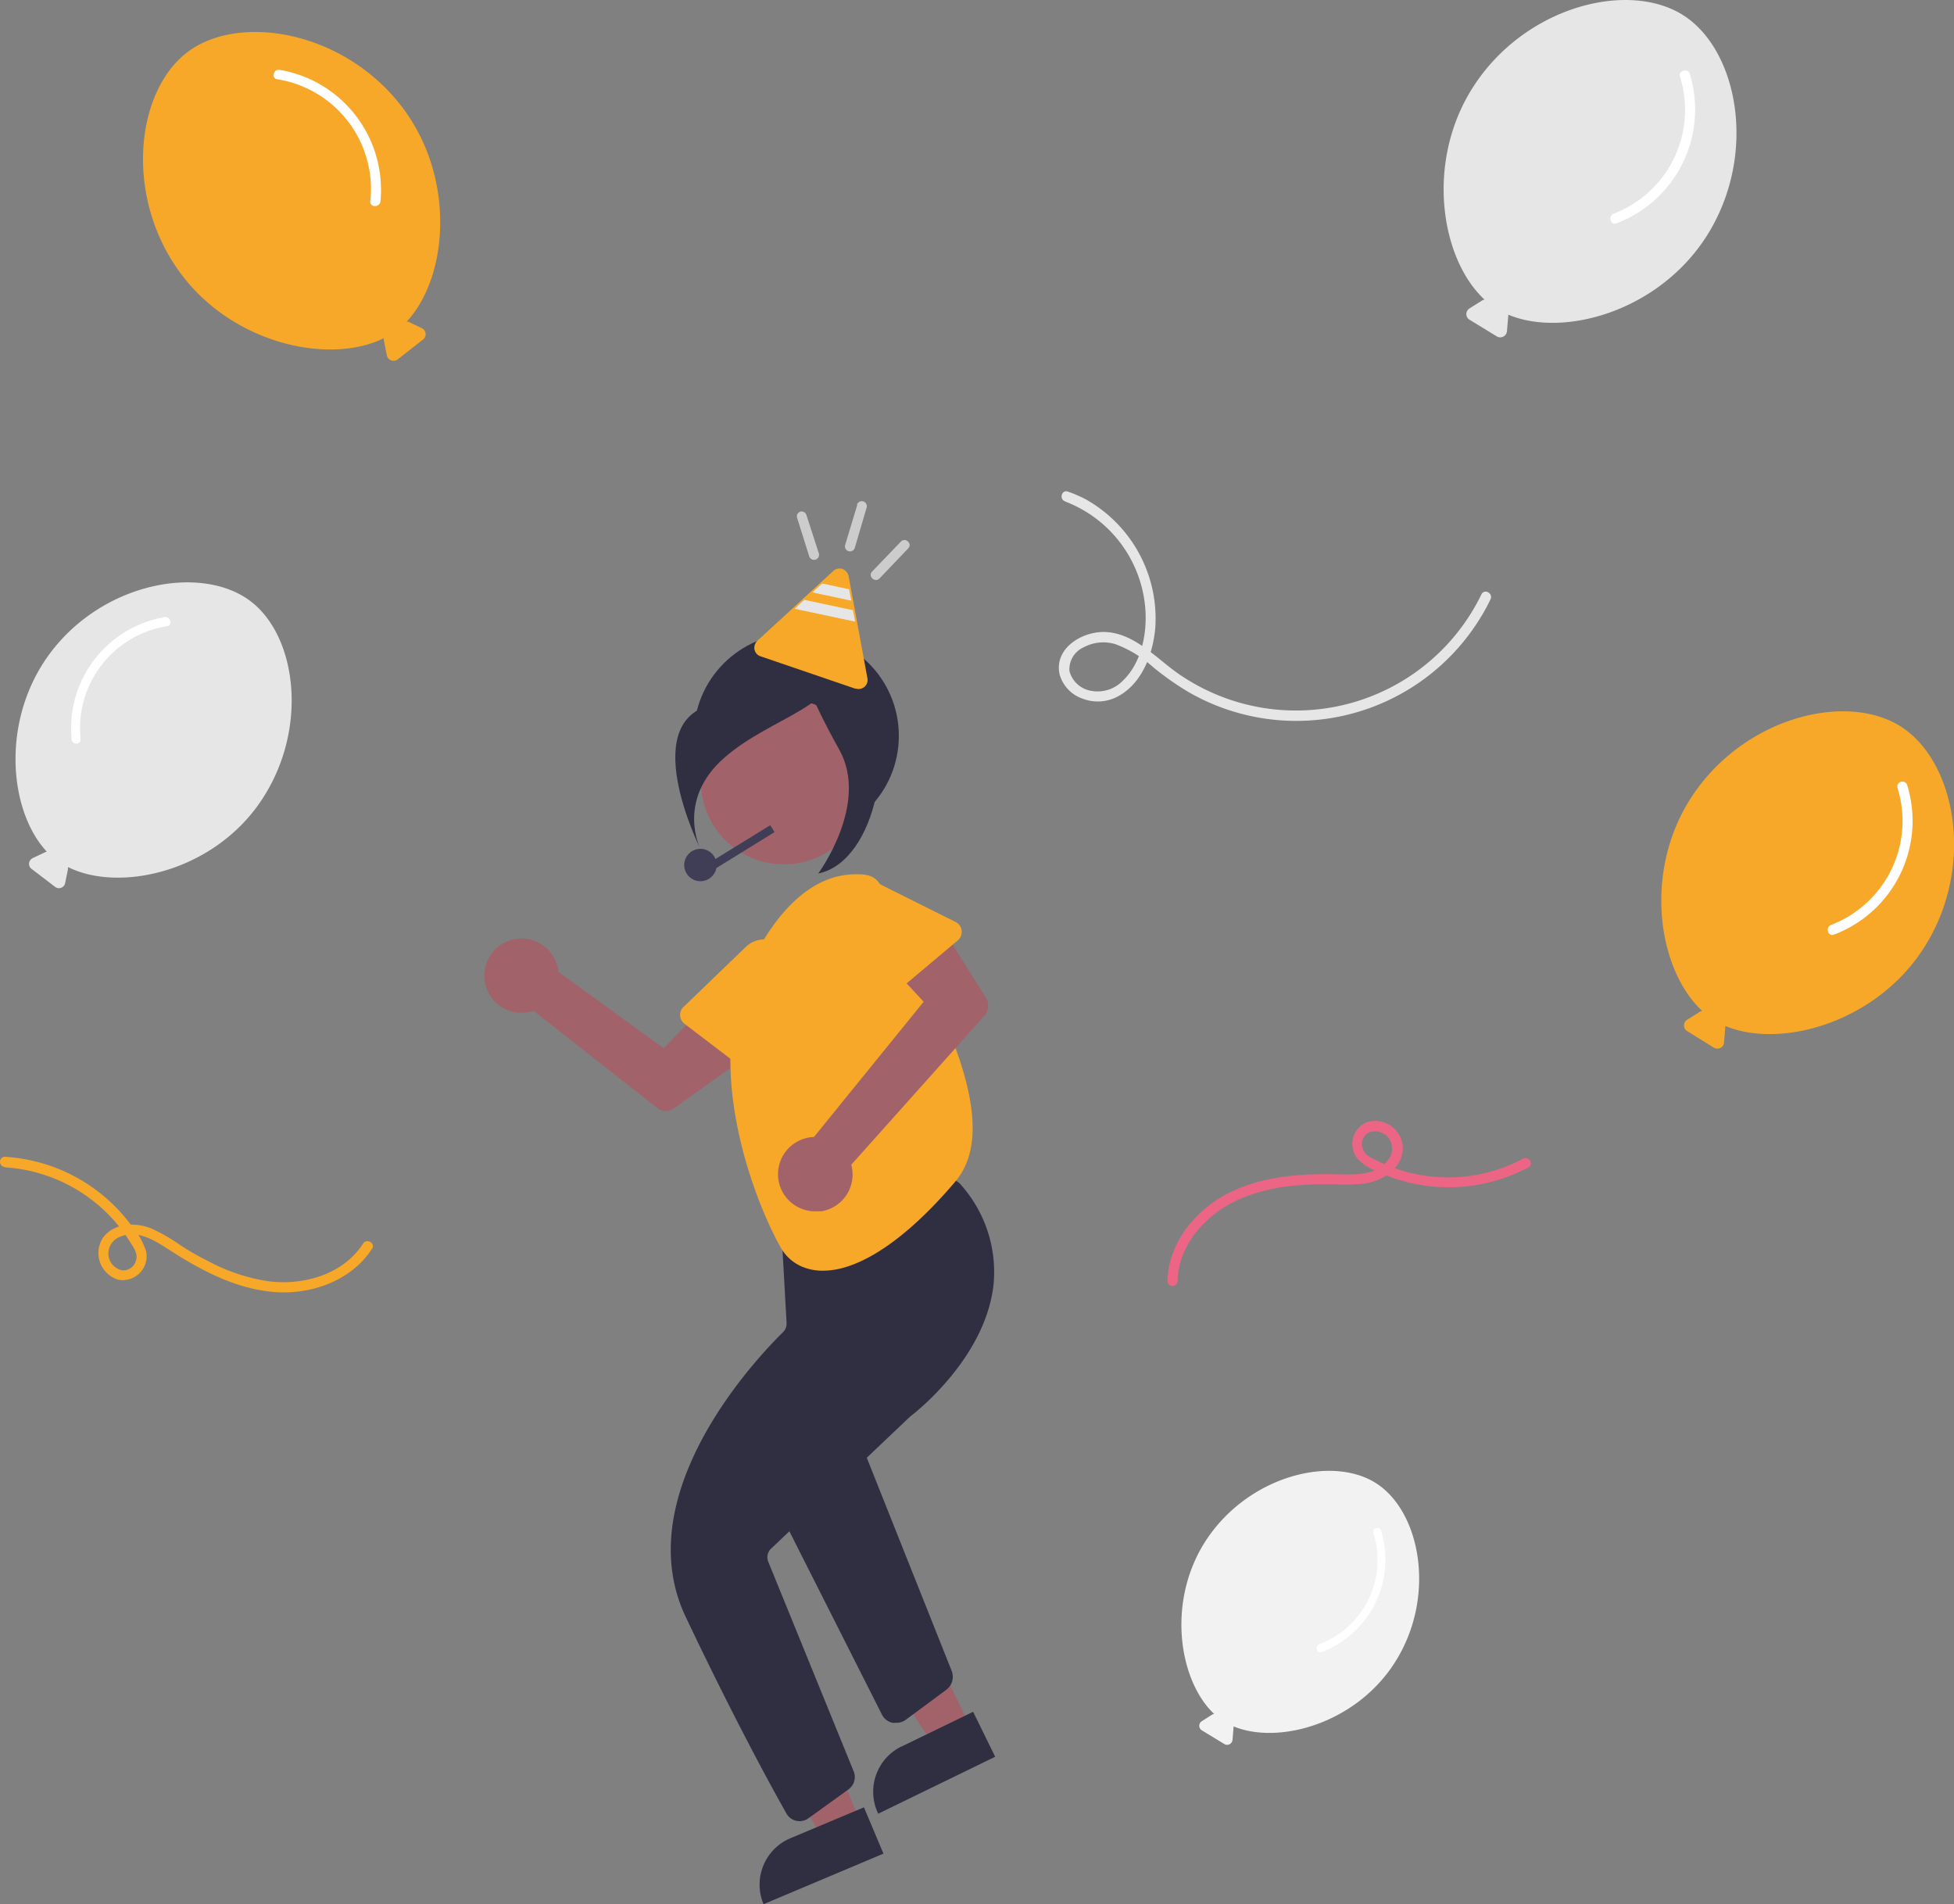
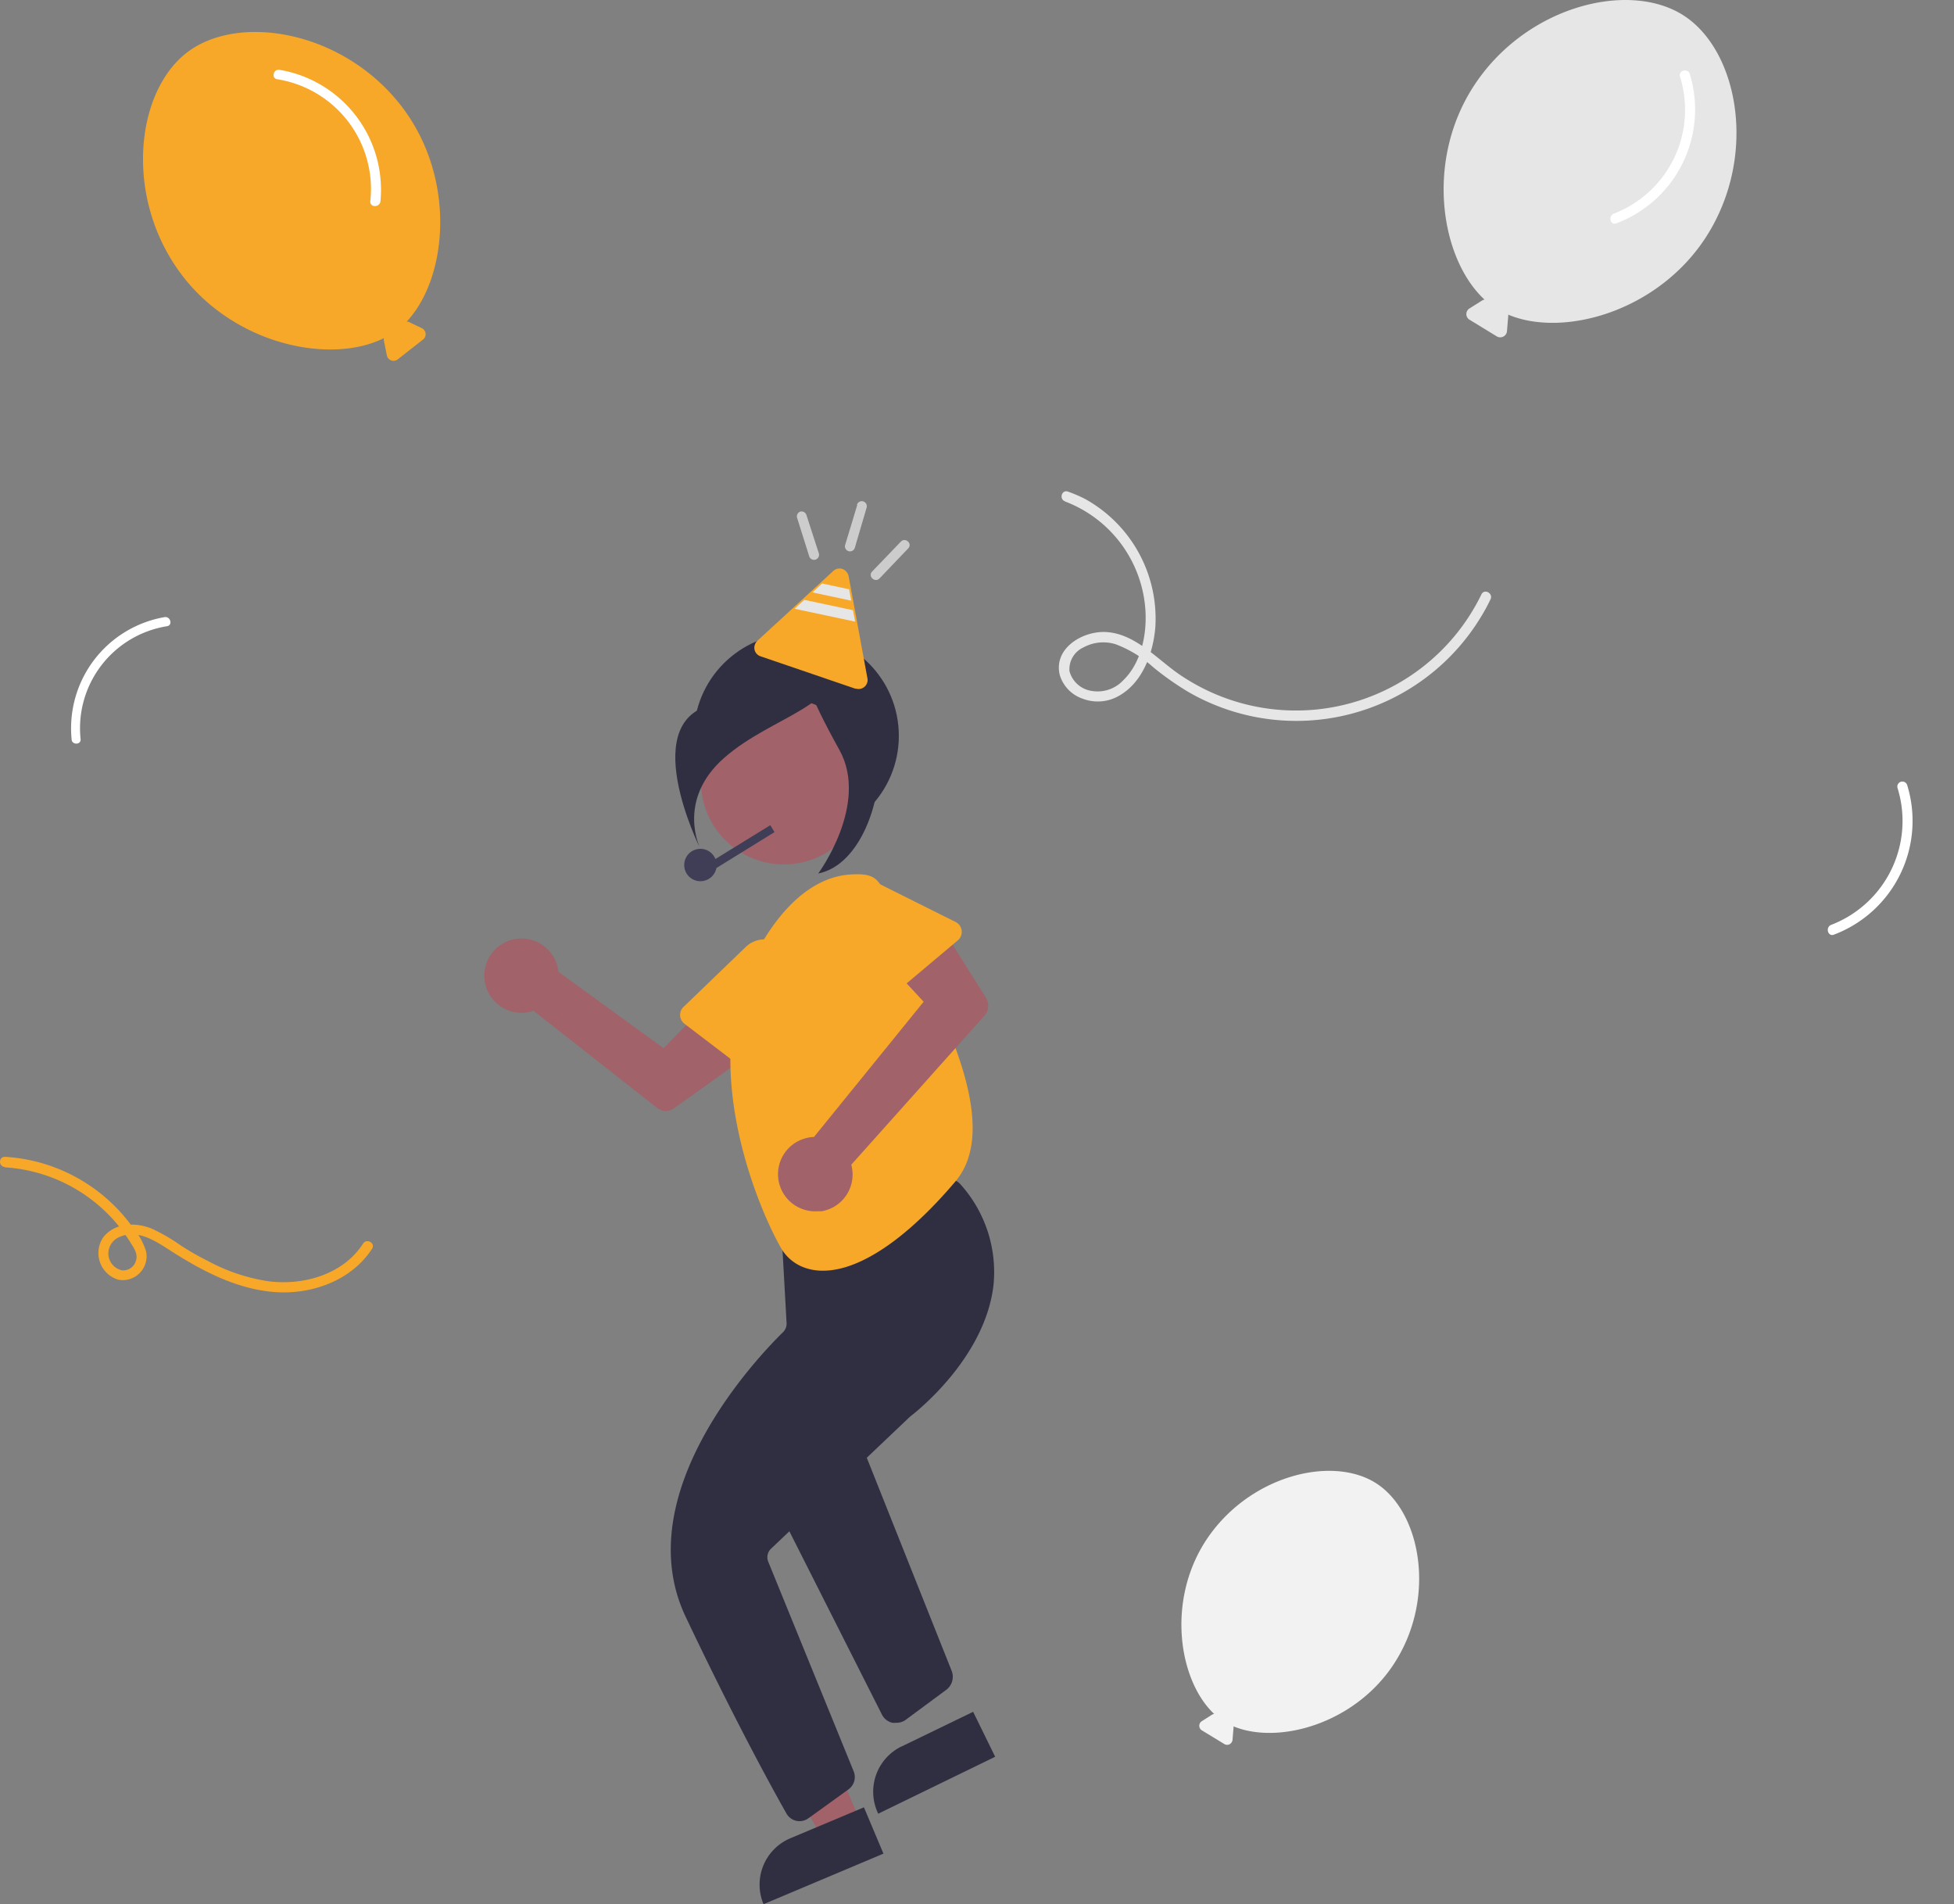
<svg xmlns="http://www.w3.org/2000/svg" id="Layer_1" data-name="Layer 1" viewBox="0 0 217.24 211.7">
  <rect x="0" y="0" width="217.24" height="211.7" fill="#808080" stroke="none" />
  <defs>
    <style>.cls-1{fill:#f7a828;}.cls-2{fill:#fff;}.cls-3{fill:#e7e6e6;}.cls-4{fill:#f2f2f2;}.cls-5{fill:#302f42;}.cls-6{fill:#a1626a;}.cls-7{fill:#403e56;}.cls-8{fill:#cdcccc;}.cls-9{fill:#ec6585;}</style>
  </defs>
-   <path class="cls-1" d="M260.94,109c5.76-9,3.56-20.68-2.56-24.59s-17.63-1-23.39,8c-5.32,8.33-3.56,19.13,1.3,23.61a.63.63,0,0,0-.27.1l-1.42.89a.75.75,0,0,0-.24,1,.85.85,0,0,0,.25.25l3,1.86a.77.77,0,0,0,1-.25.75.75,0,0,0,.1-.33l.14-1.67a.55.55,0,0,0,0-.18C245,120.27,255.61,117.34,260.94,109Z" transform="translate(-47.04 -3.63)" />
  <path class="cls-2" d="M258,91.23a12.37,12.37,0,0,1-7.37,15.22c-.67.26-.38,1.35.3,1.09a13.52,13.52,0,0,0,8.15-16.61.56.56,0,0,0-1.08.3Z" transform="translate(-47.04 -3.63)" />
-   <path class="cls-3" d="M52.61,76.25c5.94-7.94,16.81-9.86,22.22-5.83s6.64,15,.7,23c-5.5,7.35-15.46,9.36-20.94,6.6a1.22,1.22,0,0,1,0,.27l-.31,1.53a.7.7,0,0,1-1.11.41l-2.62-2a.69.69,0,0,1-.12-1,.71.71,0,0,1,.25-.2l1.41-.67.15-.05C48,93.77,47.1,83.63,52.61,76.25Z" transform="translate(-47.04 -3.63)" />
  <path class="cls-2" d="M65.61,73.25A11.49,11.49,0,0,0,56,85.8c.07.67-1,.67-1,0A12.54,12.54,0,0,1,65.33,72.24C66,72.13,66.27,73.14,65.61,73.25Z" transform="translate(-47.04 -3.63)" />
  <path class="cls-4" d="M202.1,188.48c4.67-7.3,2.89-16.78-2.07-19.95s-14.31-.81-19,6.49c-4.32,6.76-2.89,15.52,1,19.16a.57.57,0,0,0-.22.07l-1.15.73a.6.6,0,0,0-.19.84.52.52,0,0,0,.2.19l2.48,1.51a.59.59,0,0,0,.83-.2.62.62,0,0,0,.09-.26l.11-1.36a.65.65,0,0,0,0-.14C189.2,197.64,197.77,195.25,202.1,188.48Z" transform="translate(-47.04 -3.63)" />
  <circle class="cls-5" cx="88.53" cy="81.81" r="11.4" />
-   <polygon class="cls-6" points="107.86 191.93 103.72 193.94 93.98 178.93 100.1 175.96 107.86 191.93" />
  <path class="cls-5" d="M147.23,197.82l8-3.88h0l2.45,5h0l-13,6.33h0a5.6,5.6,0,0,1,2.59-7.48Z" transform="translate(-47.04 -3.63)" />
  <path class="cls-5" d="M146.64,195.16a1.81,1.81,0,0,1-.4,0,1.75,1.75,0,0,1-1.16-.93l-11.11-22a1.82,1.82,0,0,1,.44-2.2l6.19-5.21a1.7,1.7,0,0,1,1.53-.35,1.72,1.72,0,0,1,1.21,1.06l9.5,23.85a1.81,1.81,0,0,1-.6,2.12l-4.57,3.38A1.74,1.74,0,0,1,146.64,195.16Z" transform="translate(-47.04 -3.63)" />
  <polygon class="cls-6" points="95.65 202.52 91.41 204.31 82.49 188.8 88.75 186.16 95.65 202.52" />
-   <path class="cls-5" d="M134.91,208l8.18-3.44h0l2.17,5.15h0l-13.33,5.62h0A5.59,5.59,0,0,1,134.91,208Z" transform="translate(-47.04 -3.63)" />
+   <path class="cls-5" d="M134.91,208l8.18-3.44h0l2.17,5.15l-13.33,5.62h0A5.59,5.59,0,0,1,134.91,208Z" transform="translate(-47.04 -3.63)" />
  <path class="cls-5" d="M135.93,206.1a1.67,1.67,0,0,1-1.46-.86c-1.55-2.73-5.73-10.34-11.19-21.84-6.49-13.65,7.87-28.78,10.82-31.67a1.33,1.33,0,0,0,.39-1l-.64-11.48a1.67,1.67,0,0,1,1.41-1.76l17-2.76a1.75,1.75,0,0,1,1.59.6,14.57,14.57,0,0,1,3.65,11.12c-.89,8-8.39,14-9.24,14.64l-.1.09L132.77,175.8a1.31,1.31,0,0,0-.32,1.45l9.5,23.31a1.69,1.69,0,0,1-.57,2l-4.45,3.21A1.7,1.7,0,0,1,135.93,206.1Z" transform="translate(-47.04 -3.63)" />
  <path class="cls-6" d="M121.08,127.15a1.73,1.73,0,0,1-1-.36L106.35,116a2.91,2.91,0,0,1-.39.12,4.13,4.13,0,1,1,3.07-5h0a4.85,4.85,0,0,1,.09.55l11.7,8.5,4.47-4.59,4.4,5.76-7.63,5.44A1.73,1.73,0,0,1,121.08,127.15Z" transform="translate(-47.04 -3.63)" />
  <circle class="cls-6" cx="87.15" cy="86.88" r="9.22" />
  <path class="cls-1" d="M138.55,144.9a5.9,5.9,0,0,1-2.2-.39,4.93,4.93,0,0,1-2.48-2.13c-2.85-5-9-20.38-3.27-31.82,3.85-7.7,8.11-9.53,11-9.71,2.67-.16,3.19.43,4.08,2.83h0c.5,1.34,1.46,3.24,2.57,5.45,4,7.93,10.06,19.91,5,25.86C147.79,141.43,142.58,144.9,138.55,144.9Z" transform="translate(-47.04 -3.63)" />
  <path class="cls-1" d="M131.07,123.19a1.17,1.17,0,0,1-.74-.26l-7.19-5.48a1.24,1.24,0,0,1-.24-1.73.86.86,0,0,1,.13-.14l6.91-6.66a3,3,0,0,1,5,2.9l-2.66,10.44A1.24,1.24,0,0,1,131.07,123.19Z" transform="translate(-47.04 -3.63)" />
  <path class="cls-6" d="M137.67,138.3a4.13,4.13,0,0,1-1.14-8.1,3.69,3.69,0,0,1,.45-.11h0a3.41,3.41,0,0,1,.55-.05L149.73,115l-4.07-4.39,6-4,5,7.95a1.7,1.7,0,0,1-.18,2l-14.8,16.56a2.59,2.59,0,0,1,.09.4,4.14,4.14,0,0,1-3.38,4.77l-.46,0Z" transform="translate(-47.04 -3.63)" />
  <path class="cls-1" d="M145.8,114.33a1.22,1.22,0,0,1-1.05-.59l-5-8.17a3,3,0,0,1,.2-3.43h0a3,3,0,0,1,3.7-.82l9.63,4.81a1.23,1.23,0,0,1,.55,1.66,1.13,1.13,0,0,1-.3.38L146.6,114A1.26,1.26,0,0,1,145.8,114.33Z" transform="translate(-47.04 -3.63)" />
  <path class="cls-7" d="M126.68,100.14l6.47-4-.47-.77-6.1,3.76a1.8,1.8,0,1,0-1,2.34,1.82,1.82,0,0,0,1.11-1.34Z" transform="translate(-47.04 -3.63)" />
  <path class="cls-5" d="M140.59,76.26s-4.32,4.25-13.71,5.59-2,16.09-2,16.09-2.68-5.36,2.68-10.06S140.59,82.29,140.59,76.26Z" transform="translate(-47.04 -3.63)" />
  <path class="cls-5" d="M136,73.26s2.69,9.38,6.71,10.72,2,15.42-4.7,16.76c0,0,5.7-7.71,2.35-13.74S135,76.27,136,73.26Z" transform="translate(-47.04 -3.63)" />
  <path class="cls-1" d="M142.25,80.19l-.13,0-10.51-3.59a1,1,0,0,1-.64-1.31,1,1,0,0,1,.28-.43l8.42-7.74a1,1,0,0,1,1.46.06,1.11,1.11,0,0,1,.26.52L143.47,79a1,1,0,0,1-1.22,1.2Z" transform="translate(-47.04 -3.63)" />
  <polygon class="cls-3" points="90.32 65.86 94.64 66.78 94.4 65.51 91.4 64.87 90.32 65.86" />
  <polygon class="cls-3" points="89.42 66.69 94.83 67.84 95.07 69.11 88.34 67.68 89.42 66.69" />
  <path class="cls-8" d="M135.66,61.2,137,65.46a.56.56,0,1,0,1.08-.3l-1.38-4.26a.57.57,0,0,0-.69-.39A.56.56,0,0,0,135.66,61.2Z" transform="translate(-47.04 -3.63)" />
  <path class="cls-8" d="M142.35,59.76,141,64.22a.56.56,0,0,0,1.08.3l1.31-4.46a.56.56,0,0,0-1.08-.3Z" transform="translate(-47.04 -3.63)" />
  <path class="cls-8" d="M147.2,63.84,144,67.17c-.51.52.31,1.29.82.77L148,64.61C148.53,64.09,147.71,63.32,147.2,63.84Z" transform="translate(-47.04 -3.63)" />
-   <path class="cls-2" d="M199.73,174.07a10,10,0,0,1-6,12.35c-.54.21-.3,1.09.25.88a11,11,0,0,0,6.61-13.47C200.44,173.27,199.56,173.51,199.73,174.07Z" transform="translate(-47.04 -3.63)" />
  <path class="cls-3" d="M236.75,29.92c5.75-9,3.56-20.68-2.56-24.59s-17.64-1-23.39,8c-5.33,8.33-3.57,19.13,1.29,23.61a.62.62,0,0,0-.26.09l-1.43.9a.74.74,0,0,0-.23,1,.69.69,0,0,0,.24.24l3.06,1.87a.75.75,0,0,0,1-.26.72.72,0,0,0,.11-.32l.14-1.68a1,1,0,0,0,0-.17C220.85,41.2,231.41,38.26,236.75,29.92Z" transform="translate(-47.04 -3.63)" />
  <path class="cls-2" d="M233.82,12.16a12.36,12.36,0,0,1-7.36,15.22c-.67.26-.38,1.35.29,1.08a13.53,13.53,0,0,0,8.16-16.6c-.21-.69-1.3-.4-1.09.3Z" transform="translate(-47.04 -3.63)" />
  <path class="cls-1" d="M91.85,15.67c-6.4-8.56-18.1-10.62-23.92-6.28s-7.15,16.16-.75,24.71C73.1,42,83.82,44.18,89.72,41.22a.88.88,0,0,0,0,.28l.33,1.64a.76.76,0,0,0,.89.59.73.73,0,0,0,.31-.14l2.82-2.21a.74.74,0,0,0,.13-1.05.73.73,0,0,0-.27-.22l-1.51-.72-.17,0C96.8,34.53,97.78,23.61,91.85,15.67Z" transform="translate(-47.04 -3.63)" />
  <path class="cls-2" d="M77.86,12.44A12.36,12.36,0,0,1,88.21,26c-.07.72,1.06.72,1.13,0a13.53,13.53,0,0,0-11.18-14.6C77.45,11.23,77.15,12.32,77.86,12.44Z" transform="translate(-47.04 -3.63)" />
  <path class="cls-1" d="M47.59,133.41a17.73,17.73,0,0,1,13.86,8.21c.42.67,1,1.41.68,2.24a1.46,1.46,0,0,1-1.52,1,1.93,1.93,0,0,1-1.52-1.74,2,2,0,0,1,1.32-2c1.94-.82,3.89.46,5.47,1.48,3.6,2.32,7.56,4.42,11.92,4.69,4,.24,8.36-1.34,10.61-4.84.39-.61-.59-1.18-1-.57-2.22,3.47-6.72,4.72-10.63,4.18a20.6,20.6,0,0,1-6.66-2.26C69.07,143.28,68,142.67,67,142a20,20,0,0,0-3.08-1.77c-1.79-.74-4.17-.68-5.43,1a3.1,3.1,0,0,0,1.69,4.67,2.65,2.65,0,0,0,3.1-3.15,7.53,7.53,0,0,0-1.44-2.61,18.85,18.85,0,0,0-14.25-7.9c-.73,0-.73,1.09,0,1.13Z" transform="translate(-47.04 -3.63)" />
-   <path class="cls-9" d="M216.37,132.45a17.73,17.73,0,0,1-16.77-.06,1.81,1.81,0,0,1-1.14-1.4,1.46,1.46,0,0,1,.77-1.46,1.92,1.92,0,0,1,2.28.74,2,2,0,0,1-.18,2.35c-1.3,1.76-3.76,1.6-5.7,1.56-4.2-.09-8.6.25-12.36,2.28-3.53,1.92-6.36,5.51-6.44,9.64a.57.57,0,0,0,1.13,0c.07-4.08,3.15-7.44,6.7-9.07a20.12,20.12,0,0,1,7-1.64c1.17-.09,2.34-.11,3.52-.1a22.71,22.71,0,0,0,3.5-.07c2-.28,4.18-1.57,4.32-3.81a3.08,3.08,0,0,0-4.06-3,2.64,2.64,0,0,0-1.32,3.49,2.31,2.31,0,0,0,.18.35,5.06,5.06,0,0,0,2.22,1.55,18.8,18.8,0,0,0,17-.42C217.57,133.07,217,132.1,216.37,132.45Z" transform="translate(-47.04 -3.63)" />
  <path class="cls-3" d="M165.47,59.39a13.89,13.89,0,0,1,8.92,12.17c.15,2.69-.49,5.79-2.49,7.72a3.9,3.9,0,0,1-3.51,1.16,3,3,0,0,1-2.45-2.2,2.67,2.67,0,0,1,1.57-2.64,4.61,4.61,0,0,1,3.58-.34,13.15,13.15,0,0,1,4.15,2.54,32.18,32.18,0,0,0,3.92,2.76,24,24,0,0,0,32.5-8.3,21.14,21.14,0,0,0,1.09-2c.32-.65-.65-1.22-1-.57a22.92,22.92,0,0,1-30.62,10.64,23.65,23.65,0,0,1-2.85-1.64c-2.62-1.76-5.13-4.78-8.55-4.8-2.51,0-5.53,1.88-4.88,4.74a4,4,0,0,0,2.59,2.69,4.71,4.71,0,0,0,4-.33c2.66-1.49,3.83-4.81,4.05-7.69a15.2,15.2,0,0,0-7.8-14.19,15,15,0,0,0-1.93-.83c-.69-.23-1,.85-.3,1.09Z" transform="translate(-47.04 -3.63)" />
</svg>